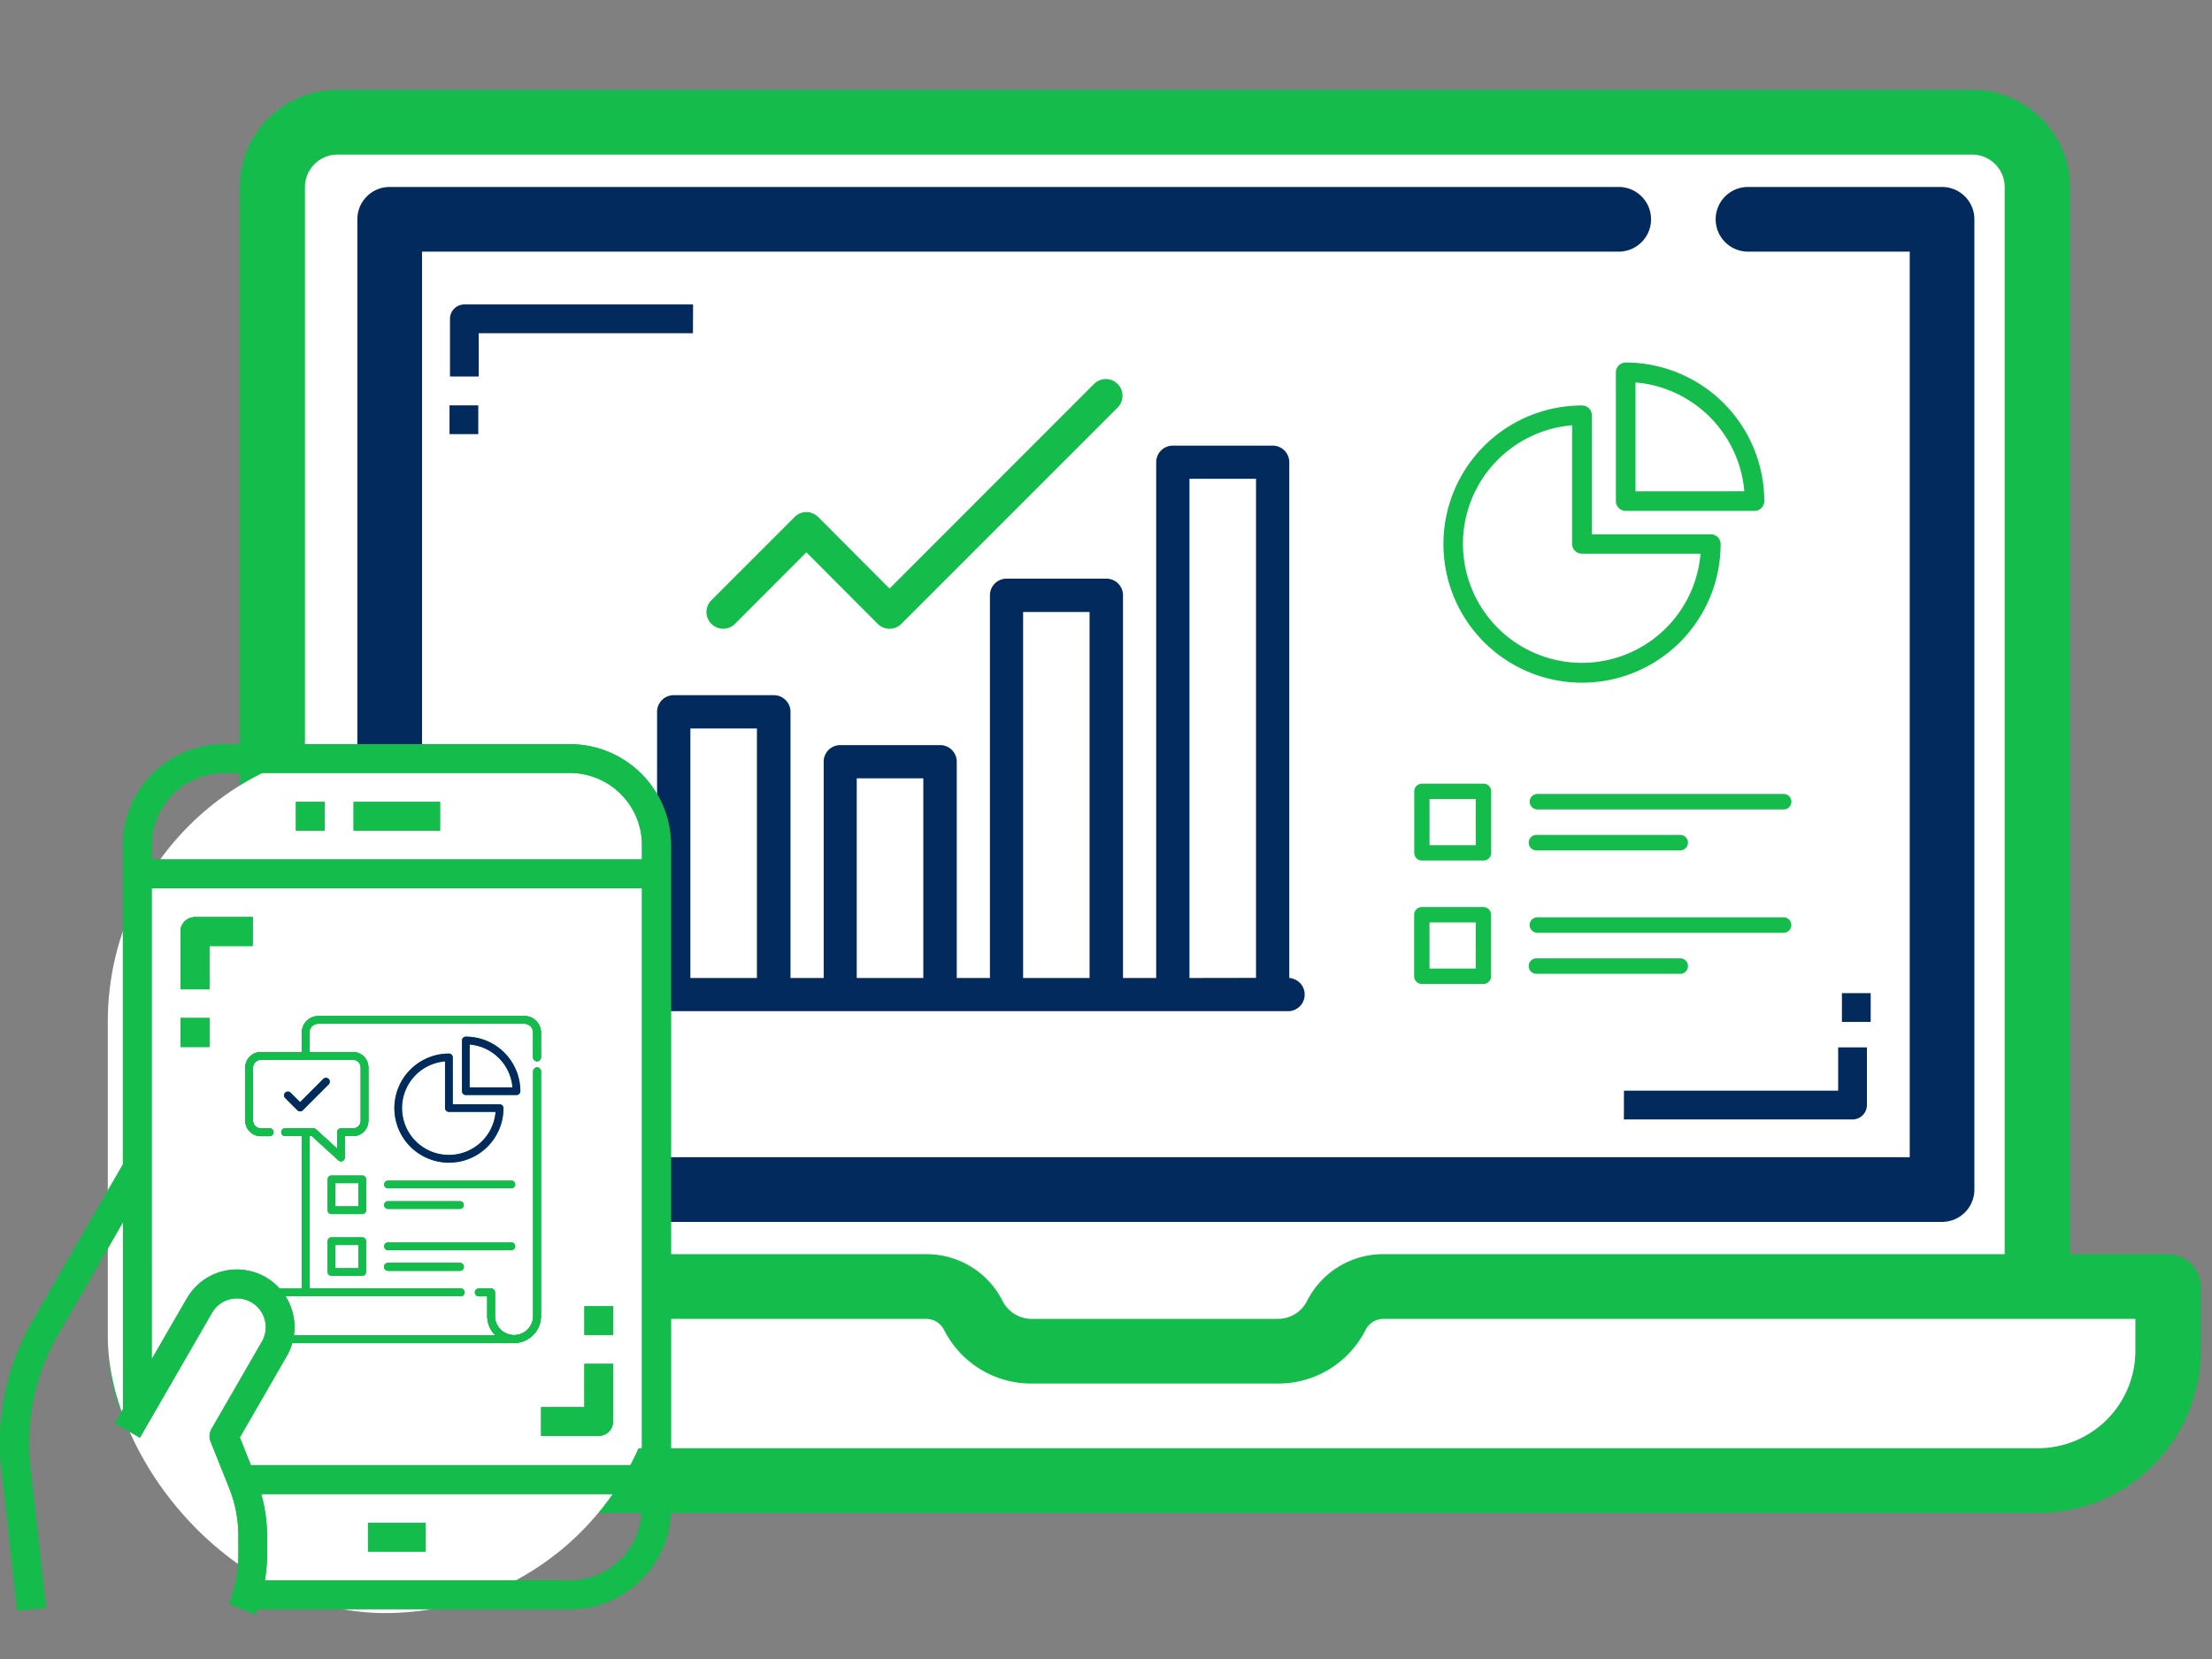
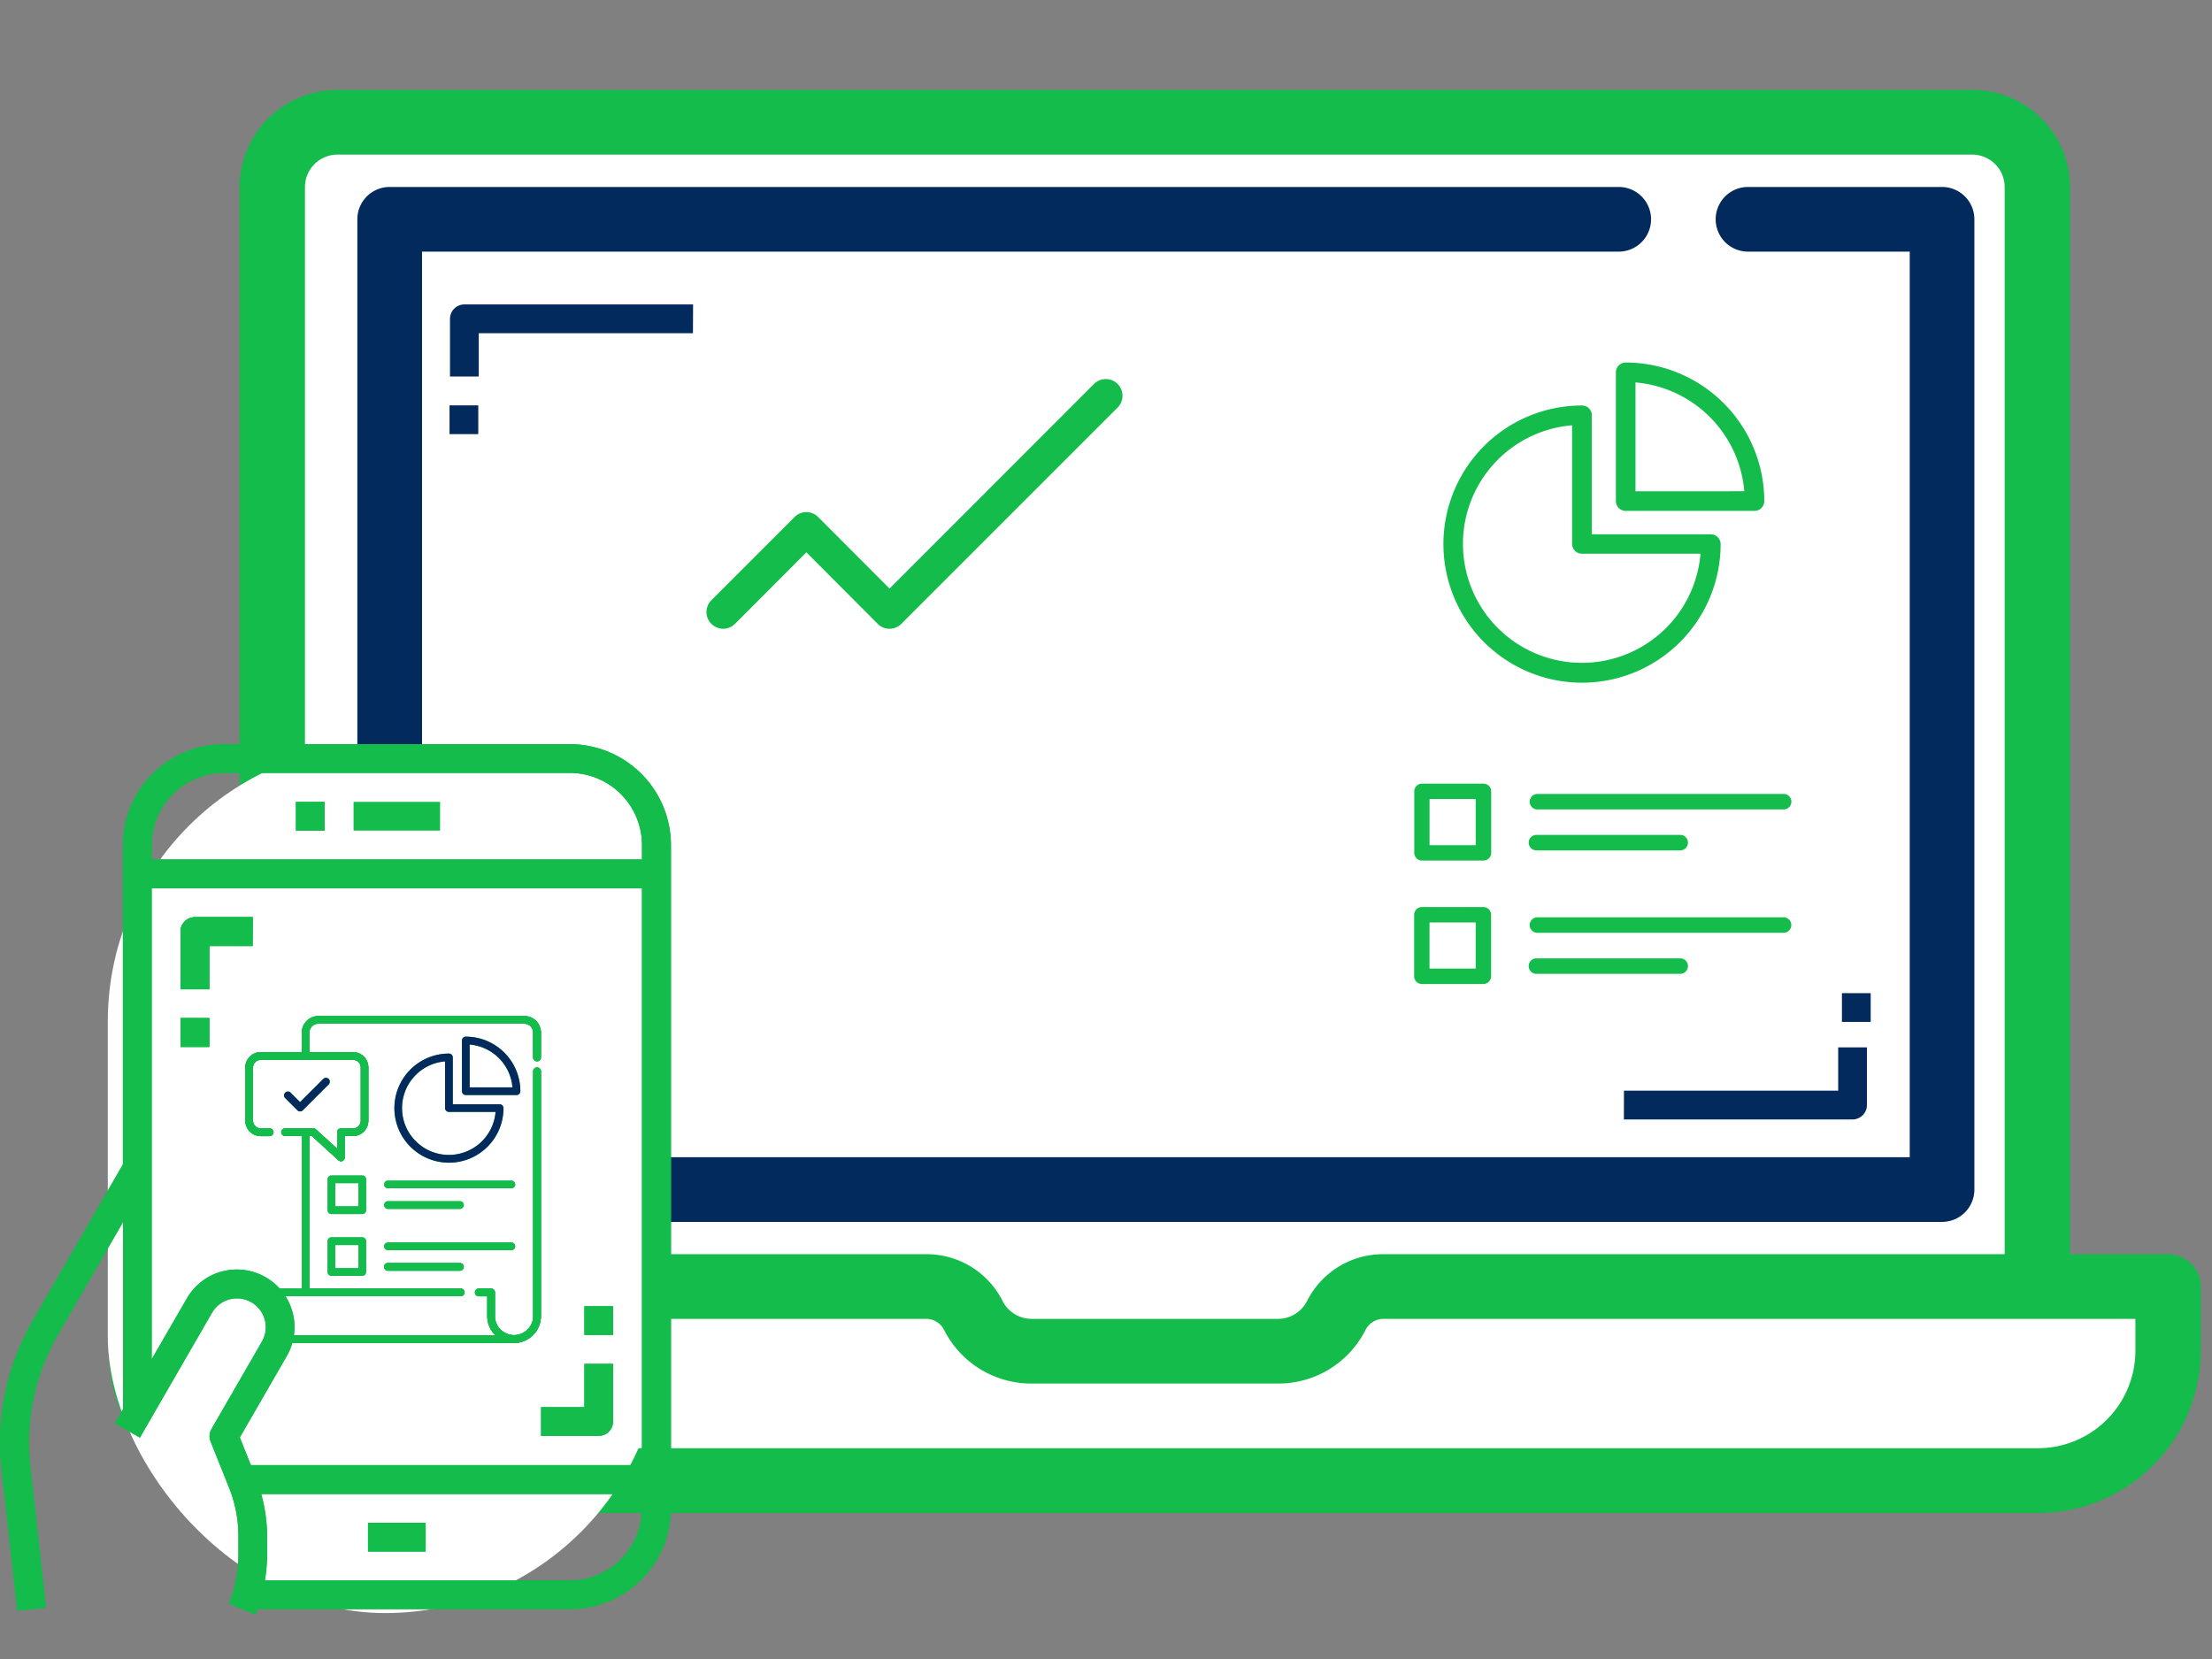
<svg xmlns="http://www.w3.org/2000/svg" width="100" height="75" viewBox="0 0 100 75">
  <rect x="0" y="0" width="100" height="75" fill="#808080" stroke="none" />
  <defs>
    <clipPath id="clip-site_admin_-_100x100_3">
      <rect width="100" height="75" />
    </clipPath>
  </defs>
  <g id="site_admin_-_100x100_3" data-name="site admin - 100x100 – 3" clip-path="url(#clip-site_admin_-_100x100_3)">
    <g id="site_admin_mega_menu" data-name="site admin mega menu" transform="translate(-2680 2.821)">
      <rect id="Retângulo_2061" data-name="Retângulo 2061" width="100" height="70" transform="translate(2680 0.179)" fill="none" />
      <g id="Grupo_1405" data-name="Grupo 1405" transform="translate(2680 1.244)">
        <rect id="Retângulo_2051" data-name="Retângulo 2051" width="17.378" height="7.352" transform="translate(79.441 54.374)" fill="#fff" />
        <rect id="Retângulo_2050" data-name="Retângulo 2050" width="78.865" height="61.156" transform="translate(12.774 1.573)" fill="#fff" />
-         <path id="Caminho_1115" data-name="Caminho 1115" d="M146.029,129.067V105.753a.752.752,0,0,0-.753-.753h-4.512a.752.752,0,0,0-.752.752v23.314h-1.5v-17.3a.752.752,0,0,0-.752-.752h-4.512a.752.752,0,0,0-.752.752v17.3h-1.5V119.29a.752.752,0,0,0-.752-.752h-4.512a.752.752,0,0,0-.752.752v9.777h-1.5V117.034a.752.752,0,0,0-.752-.752H118.2a.752.752,0,0,0-.752.752v12.033a.752.752,0,0,0,0,1.5h28.58a.752.752,0,0,0,0-1.5Zm-27.075,0V117.786h3.008v11.281Zm7.521,0v-9.025h3.009v9.025Zm7.521,0V112.521H137v16.545Zm7.521,0V106.5h3.008v22.562Z" transform="translate(-87.743 -88.919)" fill="#022a5c" />
        <path id="Caminho_1114" data-name="Caminho 1114" d="M164.586,69.353l3.226-3.234,3.226,3.234h0a.752.752,0,0,0,1.068,0l9.777-9.777h0a.755.755,0,1,0-1.068-1.068l-9.243,9.25-3.226-3.234h0a.752.752,0,0,0-1.068,0l-3.76,3.76h0a.755.755,0,0,0,1.068,1.069Z" transform="translate(-131.358 -45.215)" fill="#13bc4b" />
        <g id="Grupo_1399" data-name="Grupo 1399" transform="translate(0 0)">
          <path id="Caminho_1101" data-name="Caminho 1101" d="M358.384,72.207a6.266,6.266,0,1,0,6.266,6.266.446.446,0,0,0-.443-.443h-5.379V72.651a.442.442,0,0,0-.443-.443Zm5.357,6.7a5.379,5.379,0,1,1-5.805-5.805v5.363a.446.446,0,0,0,.443.443Z" transform="translate(-286.864 -57.941)" fill="#13bc4b" />
          <path id="Caminho_1103" data-name="Caminho 1103" d="M470.323,50.565a6.274,6.274,0,0,0-6.266-6.265.446.446,0,0,0-.443.443v5.822a.446.446,0,0,0,.443.443h5.823A.446.446,0,0,0,470.323,50.565Zm-5.823-.443V45.2a5.394,5.394,0,0,1,4.92,4.92Z" transform="translate(-390.563 -31.976)" fill="#13bc4b" />
          <path id="Caminho_1067" data-name="Caminho 1067" d="M163.094,140.134h-4.433V91.886a4.409,4.409,0,0,0-4.434-4.386H80.344a4.409,4.409,0,0,0-4.433,4.387v48.247H71.478A1.47,1.47,0,0,0,70,141.6v2.924a7.358,7.358,0,0,0,7.389,7.311h79.794a7.358,7.358,0,0,0,7.389-7.311V141.6a1.47,1.47,0,0,0-1.478-1.462ZM78.866,91.886a1.47,1.47,0,0,1,1.478-1.462h73.884a1.47,1.47,0,0,1,1.478,1.462v48.248H127.63a3.846,3.846,0,0,0-3.461,2.115,1.471,1.471,0,0,1-1.321.809H111.724a1.471,1.471,0,0,1-1.321-.809,3.846,3.846,0,0,0-3.461-2.115H78.866Zm82.75,52.634a4.409,4.409,0,0,1-4.433,4.386H77.389a4.409,4.409,0,0,1-4.434-4.386v-1.462h33.987a.909.909,0,0,1,.817.5,4.414,4.414,0,0,0,3.965,2.424h11.123a4.414,4.414,0,0,0,3.965-2.424.909.909,0,0,1,.817-.5h33.987Z" transform="translate(-65.079 -87.5)" fill="#13bc4b" />
          <path id="Caminho_1068" data-name="Caminho 1068" d="M204.353,159.075V115.212a1.462,1.462,0,0,0-1.462-1.462h-8.772a1.462,1.462,0,1,0,0,2.924h7.311v40.938H134.174V116.674h54.1a1.462,1.462,0,1,0,0-2.924H132.712a1.462,1.462,0,0,0-1.462,1.462v43.863a1.462,1.462,0,0,0,1.462,1.462h70.179a1.462,1.462,0,0,0,1.462-1.462Z" transform="translate(-115.095 -109.363)" fill="#022a5c" />
          <path id="Caminho_1071" data-name="Caminho 1071" d="M229.738,122.5H219.4a.652.652,0,0,0-.652.652v2.606h1.3V123.8h9.684Z" transform="translate(-198.405 -112.802)" fill="#022a5c" />
          <path id="Caminho_1073" data-name="Caminho 1073" d="M10.988,0H.652A.652.652,0,0,0,0,.652V3.258H1.3V1.3h9.684Z" transform="translate(84.4 46.543) rotate(180)" fill="#022a5c" />
          <path id="Caminho_1072" data-name="Caminho 1072" d="M218.75,183.75h1.3v1.3h-1.3Z" transform="translate(-198.428 -169.489)" fill="#022a5c" />
          <path id="Caminho_1074" data-name="Caminho 1074" d="M0,0H1.3V1.3H0Z" transform="translate(84.57 42.133) rotate(180)" fill="#022a5c" />
          <g id="Grupo_1398" data-name="Grupo 1398" transform="translate(0 29.578)">
            <rect id="Retângulo_2049" data-name="Retângulo 2049" width="25.064" height="39.267" rx="12.532" transform="translate(4.873 0.014)" fill="#fff" />
            <g id="Grupo_1397" data-name="Grupo 1397">
              <g id="Grupo_1396" data-name="Grupo 1396" transform="translate(11.09 12.292)">
                <path id="Caminho_924" data-name="Caminho 924" d="M170.633,113.635a.174.174,0,0,0,.123-.051l1.174-1.174a.174.174,0,0,0-.246-.246l-1.05,1.05-.43-.43a.174.174,0,0,0-.246.246l.553.553a.174.174,0,0,0,.123.051Z" transform="translate(-168.158 -109.325)" fill="#13bc4b" />
                <path id="Caminho_1076" data-name="Caminho 1076" d="M170.633,113.635a.174.174,0,0,0,.123-.051l1.174-1.174a.174.174,0,0,0-.246-.246l-1.05,1.05-.43-.43a.174.174,0,0,0-.246.246l.553.553a.174.174,0,0,0,.123.051Z" transform="translate(-168.158 -109.325)" fill="#022a5c" />
                <path id="Caminho_925" data-name="Caminho 925" d="M243.557,273.561a.176.176,0,0,0-.174-.174h-1.394a.175.175,0,0,0-.174.174v1.395a.176.176,0,0,0,.174.174h1.394a.176.176,0,0,0,.174-.174Zm-.348,1.22h-1.046v-1.046h1.046Z" transform="translate(-238.095 -266.181)" fill="#13bc4b" />
                <path id="Caminho_1077" data-name="Caminho 1077" d="M243.557,273.561a.176.176,0,0,0-.174-.174h-1.394a.175.175,0,0,0-.174.174v1.395a.176.176,0,0,0,.174.174h1.394a.176.176,0,0,0,.174-.174Zm-.348,1.22h-1.046v-1.046h1.046Z" transform="translate(-238.095 -266.181)" fill="#13bc4b" />
                <path id="Caminho_926" data-name="Caminho 926" d="M340.9,281.87h-5.578a.174.174,0,1,0,0,.348H340.9a.174.174,0,1,0,0-.348Z" transform="translate(-328.872 -274.432)" fill="#13bc4b" />
                <path id="Caminho_1078" data-name="Caminho 1078" d="M340.9,281.87h-5.578a.174.174,0,1,0,0,.348H340.9a.174.174,0,1,0,0-.348Z" transform="translate(-328.872 -274.432)" fill="#13bc4b" />
                <path id="Caminho_927" data-name="Caminho 927" d="M335.331,316.159h3.254a.174.174,0,1,0,0-.349h-3.254a.174.174,0,1,0,0,.349Z" transform="translate(-328.882 -307.442)" fill="#13bc4b" />
                <path id="Caminho_1079" data-name="Caminho 1079" d="M335.331,316.159h3.254a.174.174,0,1,0,0-.349h-3.254a.174.174,0,1,0,0,.349Z" transform="translate(-328.882 -307.442)" fill="#13bc4b" />
                <path id="Caminho_928" data-name="Caminho 928" d="M243.386,366.71h-1.394a.176.176,0,0,0-.174.174v1.394a.175.175,0,0,0,.174.174h1.394a.176.176,0,0,0,.174-.174v-1.394A.175.175,0,0,0,243.386,366.71Zm-.174,1.395h-1.046v-1.046h1.047Z" transform="translate(-238.099 -356.709)" fill="#13bc4b" />
                <path id="Caminho_1080" data-name="Caminho 1080" d="M243.386,366.71h-1.394a.176.176,0,0,0-.174.174v1.394a.175.175,0,0,0,.174.174h1.394a.176.176,0,0,0,.174-.174v-1.394A.175.175,0,0,0,243.386,366.71Zm-.174,1.395h-1.046v-1.046h1.047Z" transform="translate(-238.099 -356.709)" fill="#13bc4b" />
                <path id="Caminho_929" data-name="Caminho 929" d="M341.081,375.371a.175.175,0,0,0-.174-.174h-5.578a.174.174,0,0,0,0,.349h5.578a.176.176,0,0,0,.174-.174Z" transform="translate(-328.879 -364.963)" fill="#13bc4b" />
                <path id="Caminho_1081" data-name="Caminho 1081" d="M341.081,375.371a.175.175,0,0,0-.174-.174h-5.578a.174.174,0,0,0,0,.349h5.578a.176.176,0,0,0,.174-.174Z" transform="translate(-328.879 -364.963)" fill="#13bc4b" />
-                 <path id="Caminho_930" data-name="Caminho 930" d="M335.331,409.14a.174.174,0,1,0,0,.349h3.254a.174.174,0,1,0,0-.349Z" transform="translate(-328.882 -397.977)" fill="#13bc4b" />
+                 <path id="Caminho_930" data-name="Caminho 930" d="M335.331,409.14a.174.174,0,1,0,0,.349a.174.174,0,1,0,0-.349Z" transform="translate(-328.882 -397.977)" fill="#13bc4b" />
                <path id="Caminho_1110" data-name="Caminho 1110" d="M335.331,409.14a.174.174,0,1,0,0,.349h3.254a.174.174,0,1,0,0-.349Z" transform="translate(-328.882 -397.977)" fill="#13bc4b" />
                <path id="Caminho_1082" data-name="Caminho 1082" d="M335.331,409.14a.174.174,0,1,0,0,.349h3.254a.174.174,0,1,0,0-.349Z" transform="translate(-328.882 -397.977)" fill="#13bc4b" />
                <path id="Caminho_1111" data-name="Caminho 1111" d="M335.331,409.14a.174.174,0,1,0,0,.349h3.254a.174.174,0,1,0,0-.349Z" transform="translate(-328.882 -397.977)" fill="#13bc4b" />
                <path id="Caminho_931" data-name="Caminho 931" d="M354.583,72.206a2.466,2.466,0,1,0,2.466,2.466.175.175,0,0,0-.174-.174h-2.118V72.38a.174.174,0,0,0-.174-.174Zm2.108,2.638a2.118,2.118,0,1,1-2.285-2.285v2.11a.176.176,0,0,0,.174.174Z" transform="translate(-345.377 -70.511)" fill="#13bc4b" />
                <path id="Caminho_1083" data-name="Caminho 1083" d="M354.583,72.206a2.466,2.466,0,1,0,2.466,2.466.175.175,0,0,0-.174-.174h-2.118V72.38a.174.174,0,0,0-.174-.174Zm2.108,2.638a2.118,2.118,0,1,1-2.285-2.285v2.11a.176.176,0,0,0,.174.174Z" transform="translate(-345.377 -70.511)" fill="#022a5c" />
                <path id="Caminho_932" data-name="Caminho 932" d="M466.254,46.763a2.469,2.469,0,0,0-2.466-2.466.175.175,0,0,0-.174.174v2.292a.176.176,0,0,0,.174.174h2.292a.176.176,0,0,0,.174-.174Zm-2.292-.174V44.653a2.121,2.121,0,0,1,1.936,1.936Z" transform="translate(-453.82 -43.367)" fill="#13bc4b" />
                <path id="Caminho_1084" data-name="Caminho 1084" d="M466.254,46.763a2.469,2.469,0,0,0-2.466-2.466.175.175,0,0,0-.174.174v2.292a.176.176,0,0,0,.174.174h2.292a.176.176,0,0,0,.174-.174Zm-2.292-.174V44.653a2.121,2.121,0,0,1,1.936,1.936Z" transform="translate(-453.82 -43.367)" fill="#022a5c" />
                <path id="Caminho_933" data-name="Caminho 933" d="M119.251,12.391a.175.175,0,0,0,.174-.174V11.094a.747.747,0,0,0-.746-.746h-9.316a.747.747,0,0,0-.746.746v.881h-1.856a.7.7,0,0,0-.7.7v2.4a.7.7,0,0,0,.7.7h.4a.174.174,0,1,0,0-.349h-.4a.35.35,0,0,1-.351-.349v-2.4a.352.352,0,0,1,.351-.351h4.172a.35.35,0,0,1,.348.351v2.4a.348.348,0,0,1-.349.349h-.544a.176.176,0,0,0-.174.174v.744l-.96-.874a.172.172,0,0,0-.116-.047h-1.276a.174.174,0,1,0,0,.349h.755v6.9h-1.453a.176.176,0,0,0-.174.174v1.095a1.187,1.187,0,0,0,1.185,1.185h10.034a1.216,1.216,0,0,0,1.216-1.212V12.845a.174.174,0,0,0-.349,0V23.909a.866.866,0,0,1-1.477.609.853.853,0,0,1-.253-.609V22.84a.176.176,0,0,0-.174-.174h-.555a.174.174,0,1,0,0,.349H117v.895a1.188,1.188,0,0,0,.356.855l.009.007h-9.187a.838.838,0,0,1-.837-.837v-.921h8.456a.174.174,0,1,0,0-.349h-6.829V15.77h.1l1.2,1.095a.172.172,0,0,0,.116.047.178.178,0,0,0,.07-.014.176.176,0,0,0,.1-.16v-.964h.37a.7.7,0,0,0,.7-.7v-2.4a.7.7,0,0,0-.7-.7h-1.966v-.881a.4.4,0,0,1,.4-.4h9.316a.4.4,0,0,1,.4.4v1.121a.176.176,0,0,0,.174.177Z" transform="translate(-106.061 -10.348)" fill="#13bc4b" />
                <path id="Caminho_1108" data-name="Caminho 1108" d="M119.251,12.391a.175.175,0,0,0,.174-.174V11.094a.747.747,0,0,0-.746-.746h-9.316a.747.747,0,0,0-.746.746v.881h-1.856a.7.7,0,0,0-.7.7v2.4a.7.7,0,0,0,.7.7h.4a.174.174,0,1,0,0-.349h-.4a.35.35,0,0,1-.351-.349v-2.4a.352.352,0,0,1,.351-.351h4.172a.35.35,0,0,1,.348.351v2.4a.348.348,0,0,1-.349.349h-.544a.176.176,0,0,0-.174.174v.744l-.96-.874a.172.172,0,0,0-.116-.047h-1.276a.174.174,0,1,0,0,.349h.755v6.9h-1.453a.176.176,0,0,0-.174.174v1.095a1.187,1.187,0,0,0,1.185,1.185h10.034a1.216,1.216,0,0,0,1.216-1.212V12.845a.174.174,0,0,0-.349,0V23.909a.866.866,0,0,1-1.477.609.853.853,0,0,1-.253-.609V22.84a.176.176,0,0,0-.174-.174h-.555a.174.174,0,1,0,0,.349H117v.895a1.188,1.188,0,0,0,.356.855l.009.007h-9.187a.838.838,0,0,1-.837-.837v-.921h8.456a.174.174,0,1,0,0-.349h-6.829V15.77h.1l1.2,1.095a.172.172,0,0,0,.116.047.178.178,0,0,0,.07-.014.176.176,0,0,0,.1-.16v-.964h.37a.7.7,0,0,0,.7-.7v-2.4a.7.7,0,0,0-.7-.7h-1.966v-.881a.4.4,0,0,1,.4-.4h9.316a.4.4,0,0,1,.4.4v1.121a.176.176,0,0,0,.174.177Z" transform="translate(-106.061 -10.348)" fill="#13bc4b" />
                <path id="Caminho_1075" data-name="Caminho 1075" d="M119.251,12.391a.175.175,0,0,0,.174-.174V11.094a.747.747,0,0,0-.746-.746h-9.316a.747.747,0,0,0-.746.746v.881h-1.856a.7.7,0,0,0-.7.7v2.4a.7.7,0,0,0,.7.7h.4a.174.174,0,1,0,0-.349h-.4a.35.35,0,0,1-.351-.349v-2.4a.352.352,0,0,1,.351-.351h4.172a.35.35,0,0,1,.348.351v2.4a.348.348,0,0,1-.349.349h-.544a.176.176,0,0,0-.174.174v.744l-.96-.874a.172.172,0,0,0-.116-.047h-1.276a.174.174,0,1,0,0,.349h.755v6.9h-1.453a.176.176,0,0,0-.174.174v1.095a1.187,1.187,0,0,0,1.185,1.185h10.034a1.216,1.216,0,0,0,1.216-1.212V12.845a.174.174,0,0,0-.349,0V23.909a.866.866,0,0,1-1.477.609.853.853,0,0,1-.253-.609V22.84a.176.176,0,0,0-.174-.174h-.555a.174.174,0,1,0,0,.349H117v.895a1.188,1.188,0,0,0,.356.855l.009.007h-9.187a.838.838,0,0,1-.837-.837v-.921h8.456a.174.174,0,1,0,0-.349h-6.829V15.77h.1l1.2,1.095a.172.172,0,0,0,.116.047.178.178,0,0,0,.07-.014.176.176,0,0,0,.1-.16v-.964h.37a.7.7,0,0,0,.7-.7v-2.4a.7.7,0,0,0-.7-.7h-1.966v-.881a.4.4,0,0,1,.4-.4h9.316a.4.4,0,0,1,.4.4v1.121a.176.176,0,0,0,.174.177Z" transform="translate(-106.061 -10.348)" fill="#13bc4b" />
                <path id="Caminho_1109" data-name="Caminho 1109" d="M119.251,12.391a.175.175,0,0,0,.174-.174V11.094a.747.747,0,0,0-.746-.746h-9.316a.747.747,0,0,0-.746.746v.881h-1.856a.7.7,0,0,0-.7.7v2.4a.7.7,0,0,0,.7.7h.4a.174.174,0,1,0,0-.349h-.4a.35.35,0,0,1-.351-.349v-2.4a.352.352,0,0,1,.351-.351h4.172a.35.35,0,0,1,.348.351v2.4a.348.348,0,0,1-.349.349h-.544a.176.176,0,0,0-.174.174v.744l-.96-.874a.172.172,0,0,0-.116-.047h-1.276a.174.174,0,1,0,0,.349h.755v6.9h-1.453a.176.176,0,0,0-.174.174v1.095a1.187,1.187,0,0,0,1.185,1.185h10.034a1.216,1.216,0,0,0,1.216-1.212V12.845a.174.174,0,0,0-.349,0V23.909a.866.866,0,0,1-1.477.609.853.853,0,0,1-.253-.609V22.84a.176.176,0,0,0-.174-.174h-.555a.174.174,0,1,0,0,.349H117v.895a1.188,1.188,0,0,0,.356.855l.009.007h-9.187a.838.838,0,0,1-.837-.837v-.921h8.456a.174.174,0,1,0,0-.349h-6.829V15.77h.1l1.2,1.095a.172.172,0,0,0,.116.047.178.178,0,0,0,.07-.014.176.176,0,0,0,.1-.16v-.964h.37a.7.7,0,0,0,.7-.7v-2.4a.7.7,0,0,0-.7-.7h-1.966v-.881a.4.4,0,0,1,.4-.4h9.316a.4.4,0,0,1,.4.4v1.121a.176.176,0,0,0,.174.177Z" transform="translate(-106.061 -10.348)" fill="#13bc4b" />
              </g>
              <g id="Grupo_1395" data-name="Grupo 1395">
                <path id="Caminho_851" data-name="Caminho 851" d="M134.954,17.5H119.309a4.569,4.569,0,0,0-4.563,4.563V36.5l-4.067,7.04a11.011,11.011,0,0,0-1.418,6.766l.709,6.374,1.3-.144-.706-6.374a9.71,9.71,0,0,1,1.25-5.971l2.937-5.085v8.458l-.366.636,1.129.652,3.258-5.644h0a1.3,1.3,0,1,1,2.259,1.3l-2.28,3.95a.653.653,0,0,0-.041.568l.838,2.094h0a5.846,5.846,0,0,1,.419,2.179v.847a5.846,5.846,0,0,1-.433,2.212l1.207.492c.033-.081.057-.164.087-.245h14.13a4.569,4.569,0,0,0,4.565-4.563V22.064a4.569,4.569,0,0,0-4.562-4.564Zm-15.645,1.3h15.645a3.263,3.263,0,0,1,3.258,3.258v.652H116.051v-.65a3.263,3.263,0,0,1,3.258-3.258Zm2.846,26.36a2.607,2.607,0,0,0-4.516-2.607l-1.591,2.751V24.018h22.164V50.093h-17.68l-.5-1.252Zm12.8,10.144H121.165a7.164,7.164,0,0,0,.1-1.154v-.847A7.144,7.144,0,0,0,121,51.4h17.207v.651a3.263,3.263,0,0,1-3.258,3.258Z" transform="translate(-109.19 -17.5)" fill="#13bc4b" />
                <path id="Caminho_852" data-name="Caminho 852" d="M288.75,52.5h1.3v1.3h-1.3Z" transform="translate(-275.373 -49.893)" fill="#13bc4b" />
                <path id="Caminho_853" data-name="Caminho 853" d="M323.75,52.5h3.911v1.3H323.75Z" transform="translate(-307.766 -49.893)" fill="#13bc4b" />
                <path id="Caminho_854" data-name="Caminho 854" d="M332.5,490h2.607v1.3H332.5Z" transform="translate(-315.864 -454.799)" fill="#13bc4b" />
                <path id="Caminho_888" data-name="Caminho 888" d="M222.009,122.5H219.4a.652.652,0,0,0-.652.652v2.606h1.3V123.8h1.955Z" transform="translate(-210.588 -114.678)" fill="#13bc4b" />
                <path id="Caminho_1069" data-name="Caminho 1069" d="M222.009,122.5H219.4a.652.652,0,0,0-.652.652v2.606h1.3V123.8h1.955Z" transform="translate(-210.588 -114.678)" fill="#13bc4b" />
                <path id="Caminho_889" data-name="Caminho 889" d="M218.75,183.75h1.3v1.3h-1.3Z" transform="translate(-210.588 -171.365)" fill="#13bc4b" />
                <path id="Caminho_1070" data-name="Caminho 1070" d="M218.75,183.75h1.3v1.3h-1.3Z" transform="translate(-210.588 -171.365)" fill="#13bc4b" />
                <path id="Caminho_890" data-name="Caminho 890" d="M3.258,0H.652A.652.652,0,0,0,0,.652V3.258H1.3V1.3H3.258Z" transform="translate(27.718 31.271) rotate(180)" fill="#13bc4b" />
                <path id="Caminho_891" data-name="Caminho 891" d="M0,0H1.3V1.3H0Z" transform="translate(27.718 26.708) rotate(180)" fill="#13bc4b" />
                <path id="Caminho_851-2" data-name="Caminho 851" d="M134.954,17.5H119.309a4.569,4.569,0,0,0-4.563,4.563V36.5l-4.067,7.04a11.011,11.011,0,0,0-1.418,6.766l.709,6.374,1.3-.144-.706-6.374a9.71,9.71,0,0,1,1.25-5.971l2.937-5.085v8.458l-.366.636,1.129.652,3.258-5.644h0a1.3,1.3,0,1,1,2.259,1.3l-2.28,3.95a.653.653,0,0,0-.041.568l.838,2.094h0a5.846,5.846,0,0,1,.419,2.179v.847a5.846,5.846,0,0,1-.433,2.212l1.207.492c.033-.081.057-.164.087-.245h14.13a4.569,4.569,0,0,0,4.565-4.563V22.064a4.569,4.569,0,0,0-4.562-4.564Zm-15.645,1.3h15.645a3.263,3.263,0,0,1,3.258,3.258v.652H116.051v-.65a3.263,3.263,0,0,1,3.258-3.258Zm2.846,26.36a2.607,2.607,0,0,0-4.516-2.607l-1.591,2.751V24.018h22.164V50.093h-17.68l-.5-1.252Zm12.8,10.144H121.165a7.164,7.164,0,0,0,.1-1.154v-.847A7.144,7.144,0,0,0,121,51.4h17.207v.651a3.263,3.263,0,0,1-3.258,3.258Z" transform="translate(-109.19 -17.5)" fill="#13bc4b" />
                <path id="Caminho_852-2" data-name="Caminho 852" d="M288.75,52.5h1.3v1.3h-1.3Z" transform="translate(-275.373 -49.893)" fill="#13bc4b" />
-                 <path id="Caminho_853-2" data-name="Caminho 853" d="M323.75,52.5h3.911v1.3H323.75Z" transform="translate(-307.766 -49.893)" fill="#13bc4b" />
                <path id="Caminho_854-2" data-name="Caminho 854" d="M332.5,490h2.607v1.3H332.5Z" transform="translate(-315.864 -454.799)" fill="#13bc4b" />
                <path id="Caminho_888-2" data-name="Caminho 888" d="M222.009,122.5H219.4a.652.652,0,0,0-.652.652v2.606h1.3V123.8h1.955Z" transform="translate(-210.588 -114.678)" fill="#13bc4b" />
                <path id="Caminho_1069-2" data-name="Caminho 1069" d="M222.009,122.5H219.4a.652.652,0,0,0-.652.652v2.606h1.3V123.8h1.955Z" transform="translate(-210.588 -114.678)" fill="#13bc4b" />
                <path id="Caminho_889-2" data-name="Caminho 889" d="M218.75,183.75h1.3v1.3h-1.3Z" transform="translate(-210.588 -171.365)" fill="#13bc4b" />
                <path id="Caminho_1070-2" data-name="Caminho 1070" d="M218.75,183.75h1.3v1.3h-1.3Z" transform="translate(-210.588 -171.365)" fill="#13bc4b" />
                <path id="Caminho_890-2" data-name="Caminho 890" d="M3.258,0H.652A.652.652,0,0,0,0,.652V3.258H1.3V1.3H3.258Z" transform="translate(27.718 31.271) rotate(180)" fill="#13bc4b" />
                <path id="Caminho_891-2" data-name="Caminho 891" d="M0,0H1.3V1.3H0Z" transform="translate(27.718 26.708) rotate(180)" fill="#13bc4b" />
              </g>
            </g>
          </g>
        </g>
        <path id="Caminho_1116" data-name="Caminho 1116" d="M245.3,273.73a.35.35,0,0,0-.348-.348h-2.782a.35.35,0,0,0-.348.348v2.782a.35.35,0,0,0,.348.348h2.782a.35.35,0,0,0,.348-.348Zm-.7,2.435h-2.087v-2.087H244.6Z" transform="translate(-177.886 -242.02)" fill="#13bc4b" />
        <path id="Caminho_1117" data-name="Caminho 1117" d="M346.625,281.87h-11.13a.348.348,0,0,0,0,.7h11.131a.348.348,0,0,0,0-.7Z" transform="translate(-265.991 -250.042)" fill="#13bc4b" />
        <path id="Caminho_1118" data-name="Caminho 1118" d="M335.5,316.506H342a.348.348,0,0,0,0-.7H335.5a.348.348,0,1,0,0,.7Z" transform="translate(-266.041 -282.127)" fill="#13bc4b" />
        <path id="Caminho_1119" data-name="Caminho 1119" d="M244.947,366.71h-2.782a.35.35,0,0,0-.348.348v2.782a.35.35,0,0,0,.348.348h2.782a.35.35,0,0,0,.348-.348v-2.782A.35.35,0,0,0,244.947,366.71Zm-.348,2.782h-2.087v-2.087H244.6Z" transform="translate(-177.886 -329.769)" fill="#13bc4b" />
        <path id="Caminho_1120" data-name="Caminho 1120" d="M346.979,375.545a.35.35,0,0,0-.348-.348H335.5a.348.348,0,1,0,0,.7h11.13A.35.35,0,0,0,346.979,375.545Z" transform="translate(-265.997 -337.792)" fill="#13bc4b" />
        <path id="Caminho_1121" data-name="Caminho 1121" d="M335.5,409.14a.348.348,0,1,0,0,.7H342a.348.348,0,1,0,0-.7Z" transform="translate(-266.041 -369.88)" fill="#13bc4b" />
      </g>
    </g>
  </g>
</svg>